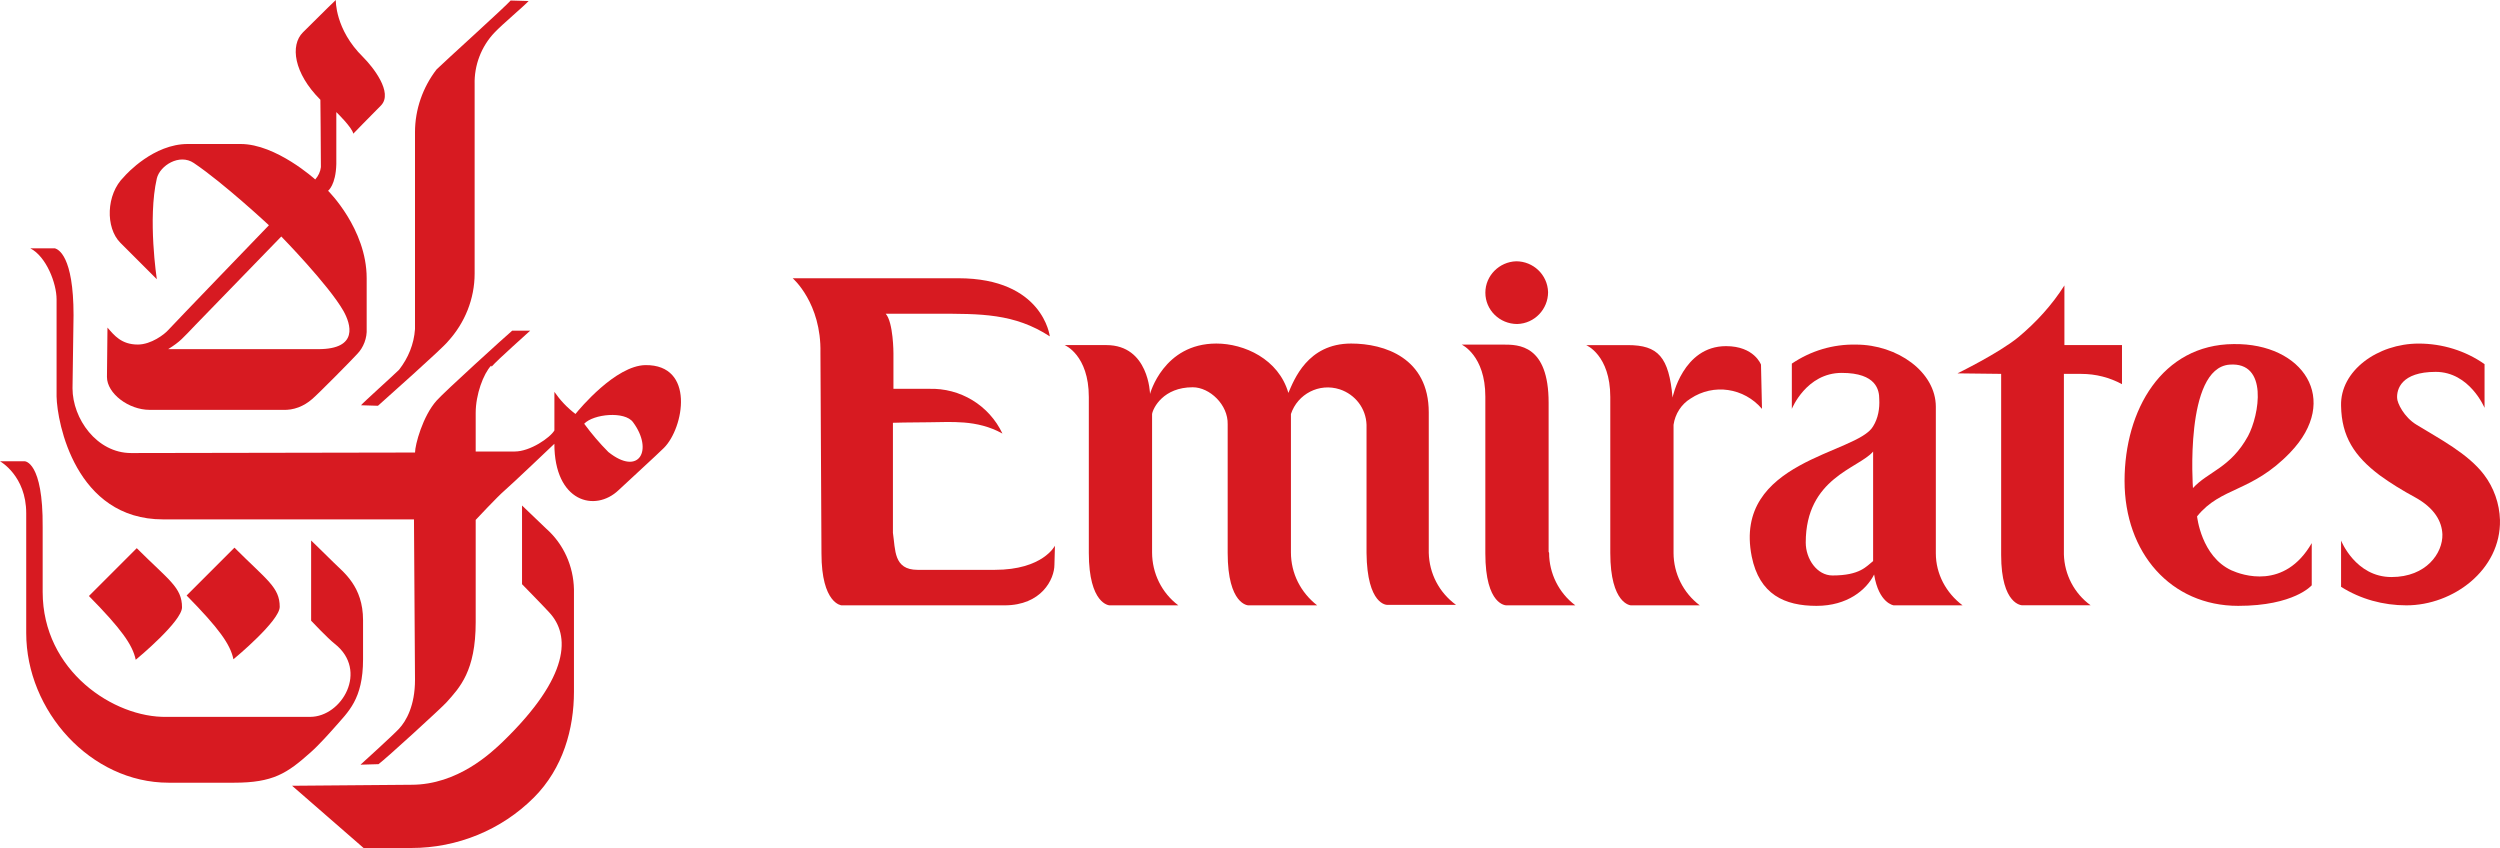
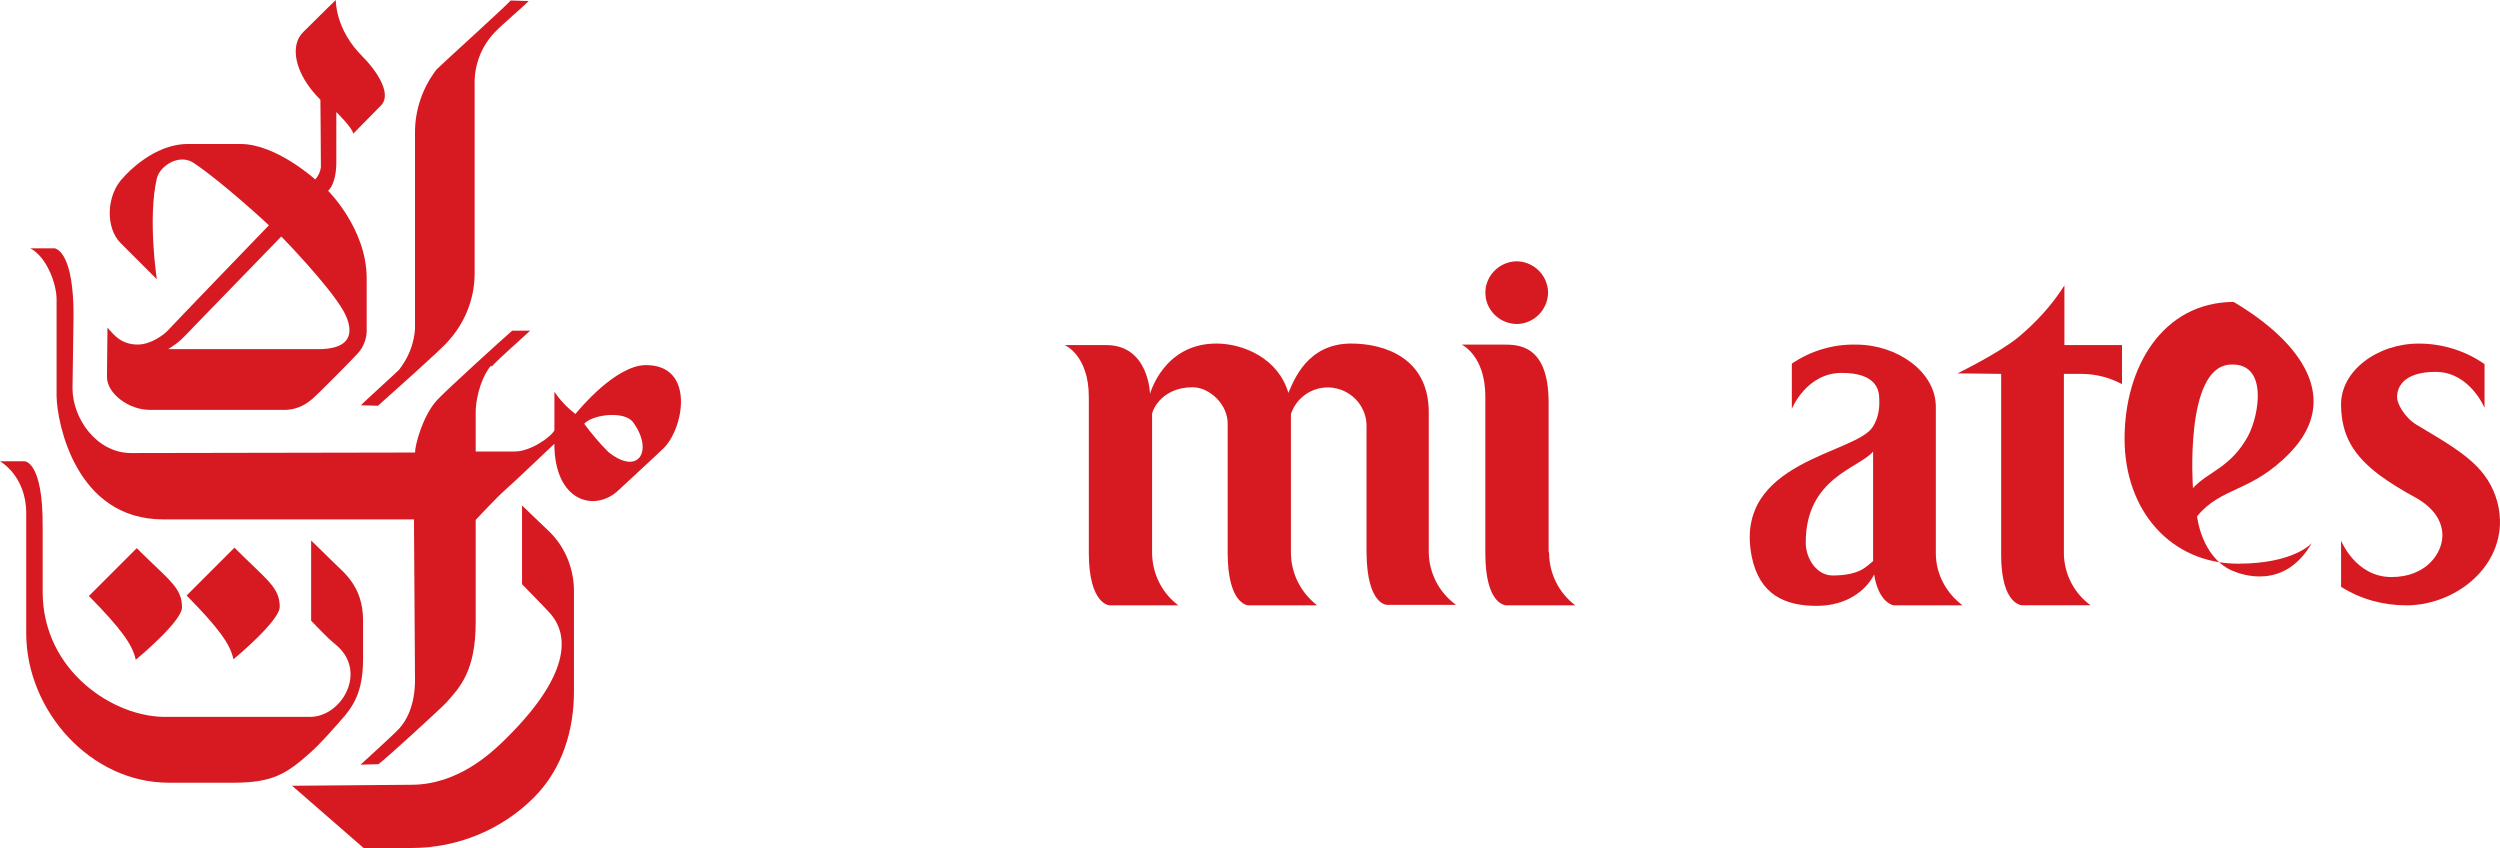
<svg xmlns="http://www.w3.org/2000/svg" version="1.0" id="katman_1" x="0px" y="0px" viewBox="0 0 972.59 329.9" style="enable-background:new 0 0 972.59 329.9;" xml:space="preserve">
  <style type="text/css">
	.st0{fill:#D71A21;}
</style>
  <g>
    <g>
      <path class="st0" d="M169.85,27c-5.4,7-8.4,15.61-8.4,24.41c0,3,0,74.03,0,76.63c-0.4,5.8-2.6,11.2-6.2,15.81    c-2,2-13.81,12.6-14.81,13.81l6.6,0.2c2.2-2,25.01-22.21,27.21-25.01c6.6-7.2,10.4-16.61,10.4-26.41c0-3.2,0-70.62,0-73.63    c-0.2-7.4,2.6-14.81,7.8-20.21c2.8-3,11.6-10.4,13.2-12.2l-7-0.2C197.26,1.99,172.25,24.6,169.85,27z" />
      <path class="st0" d="M113.64,305.69l27.81,24.21h18.61c17.81,0,35.01-7,47.62-19.61c11.4-11.4,15.61-26.81,15.61-41.21v-39.81    c-0.2-9-4-17.61-10.8-23.61c-1.2-1.2-9.4-9-9.4-9v30.61c0,0,9,9.2,10.6,11c8.2,8.8,8.2,24.81-18.01,50.22    c-4.6,4.4-17.61,16.81-35.61,16.81L113.64,305.69z" />
      <path class="st0" d="M191.06,142.24c-3,3.2-6,11.2-6,18.41v15h15.21c6,0,13.81-5.4,15.41-8.2c0-0.2,0-15,0-15    c2.2,3.2,5,6.2,8.2,8.6c1.6-2,15.61-18.81,27.21-19.01c19.41-0.2,15.01,24.41,7.2,32.21c-2.6,2.6-14,13-17.61,16.41    c-9.2,8.8-25.01,4.6-25.01-18.01c0,0-16.81,16.01-19.41,18.21c-2.6,2.2-11.2,11.4-11.2,11.4v39.81c0,19.01-6.2,25.41-11.4,31.21    c-2,2.2-23.41,21.81-26.41,24.01l-7,0.2c0,0,12.6-11.4,15-14c2.8-3,6.2-9,6.2-19.01c0-2.6-0.4-62.42-0.4-62.42H63.42    c-34.01,0-41.21-37.61-41.41-47.82c0-3,0-33.01,0-37.81c0-6.2-4-16.61-10.2-19.81h9.6c1.2,0.4,7.2,2.8,7.2,26.01    c0,0-0.4,26.81-0.4,28.41c0,11.8,9.4,25.21,22.81,25.21l110.44-0.2c0-3,3-14.2,8.4-20.21c3-3.4,26.81-25.01,29.41-27.21h7    c-1,1-12.6,11.2-15.01,14L191.06,142.24z M227.27,164.85c2.8,3.8,6,7.6,9.4,11c12,9.6,17.61-0.8,9.6-11.6    C243.08,159.84,230.87,161.04,227.27,164.85z" />
      <path class="st0" d="M108.82,236.07c0,5.4-17.01,19.61-18.01,20.41c-1.2-5.8-5.6-12-18.21-24.81l18.61-18.61    C103.82,225.67,108.82,228.47,108.82,236.07L108.82,236.07z" />
      <path class="st0" d="M141.24,22.2c3.8,3.8,11.8,13.8,7,18.81c-4.2,4.2-10.8,11-10.8,11c-0.4-2.4-6.6-8.4-6.6-8.4s0,18.01,0,20.21    c-0.2,8.2-3.2,10.4-3.2,10.4s15.01,14.81,15.01,34.01c0,9.2,0,17.81,0,19.61c0.2,3.6-1.2,7.4-3.8,10    c-1.4,1.6-15.21,15.6-17.41,17.41c-3.2,2.8-7.2,4.4-11.4,4.2H58.22c-8.2,0-16.61-6.4-16.61-12.8c0-1.6,0.2-19.21,0.2-19.21    c2.6,3,5.4,6.6,11.8,6.6c5.2,0,10.4-4,11.8-5.6s39.21-40.81,39.21-40.81S87.01,71.22,75.41,63.42c-5.6-3.8-13.2,1-14.4,6    c-3.6,15.61,0,39.21,0,39.21l-14.2-14.2c-5.8-5.8-5.6-18.81,1.4-25.61c1-1.2,11.6-12.8,24.81-12.8h20.61    c13.8,0,29.01,13.8,29.01,13.8c1.2-1.4,2-3,2.2-4.8c0-7.2-0.2-26.21-0.2-26.21c-10.4-10.4-11.8-21.21-6.8-26.21    c9.4-9.4,12.8-12.6,12.8-12.6S130.24,11.39,141.24,22.2L141.24,22.2z M76.22,126.23c-5.2,5.4-6,6.6-10.8,9.6h58.42    c15.81,0,12.6-9.8,9.8-14.81c-5.8-10.2-24.21-29.01-24.21-29.01S77.22,125.23,76.22,126.23L76.22,126.23z" />
      <path class="st0" d="M9.6,179.45H0c0,0,10.2,5.6,10.2,20.21v46.62c0,30.21,25.01,58.22,55.42,58.22h25.41    c15.21,0,20.61-3.6,29.81-11.8c3.4-3,7.8-8,9.4-9.8c5.2-6,11-10.8,11-26.41v-15.21c0-13.2-7.6-18.61-11.4-22.41    c-2.4-2.4-8.8-8.6-8.8-8.6v31.21c0,0,6.4,6.8,9.2,9c13.2,10.4,2.8,28.41-9.6,28.41c-2.4,0-52.22,0-55.82,0    c-20.41,0.4-48.22-17.81-48.22-48.62v-25.21C16.8,179.45,9.6,179.45,9.6,179.45L9.6,179.45z" />
      <path class="st0" d="M70.81,236.27c0,5.4-17.01,19.61-18.01,20.41c-1.2-5.8-5.6-12-18.21-24.81l18.61-18.61    C65.61,225.67,70.81,228.47,70.81,236.27L70.81,236.27z" />
-       <path class="st0" d="M386.99,221.69h-30.01c-9.4,0-8.6-7.8-9.6-14.4v-42.81c0,0,6.6-0.2,14-0.2c8.2,0,18.61-1.2,28.61,4.4    c-5.2-11-16.41-17.81-28.61-17.41h-13.8v-13.8c0,0,0-12-3-15.41h19.81c17.01,0,30.21-0.2,44.02,8.8c0,0-2.6-22.61-35.61-22.61    h-64.42c0,0,11.2,9.6,10.8,29.01l0.4,78.03c0,19.61,7.8,20.21,7.8,20.21h63.42c14.41,0,19.41-10.2,19.41-15.81l0.2-7.4    C410.4,212.29,405.8,221.69,386.99,221.69L386.99,221.69z" />
      <path class="st0" d="M555.84,215.08v-54.62c0-21.21-17.21-26.81-30.21-26.81c-17.01,0-22.21,14.2-24.41,19.21    c-3.8-13.2-17.21-19.21-28.01-19.21c-20.61,0-25.81,19.61-25.81,19.61s-0.4-19.01-17.01-19.01h-16.2c0,0,9.4,3.8,9.4,20.21v60.62    c0,20.01,8,20.41,8,20.41h26.81c-6.4-4.8-10.2-12.4-10.2-20.61v-53.82c0.4-2.4,4.4-10.4,15.81-10.4c6.6,0,13.81,6.8,13.6,14.41    v50.02c0,20.21,8,20.41,8,20.41h26.81c-6.4-5-10.2-12.4-10.2-20.61v-53.82c2.6-7.8,11-12.2,19.01-9.6c6,2,10.2,7.4,10.4,13.81    c0,0,0,45.62,0,49.82c0.2,20.41,8,20.21,8,20.21c14,0,26.81,0,26.81,0C559.84,230.49,556.04,223.09,555.84,215.08z" />
      <path class="st0" d="M602.66,215.09c0,8,3.8,15.61,10.2,20.41c0,0-12.8,0-26.81,0c0,0-8.2,0.2-8.2-20.21v-61.02    c0-16.01-9.2-20.21-9.2-20.21h16.21c5.8,0,17.61,0,17.61,22.61v58.02L602.66,215.09z" />
-       <path class="st0" d="M685.09,141.86c0,0-2.6-7.2-13.6-7.2c-16.81,0-20.81,20.01-20.81,20.01c-1.4-15.81-5.6-20.41-17.41-20.41    h-16.21c0,0,9.4,3.8,9.4,20.21v60.62c0,20.01,8,20.41,8,20.41h26.81c-6.4-4.8-10.2-12.4-10.2-20.41v-49.82c0.6-4.2,3-8,6.6-10.2    c9-6,20.81-4.2,27.81,4L685.09,141.86z" />
      <path class="st0" d="M809.73,145.46c5.6,0,11.01,1.4,15.8,4v-15.21h-22.4v-23.21c-4.8,7.6-11.01,14.4-18.01,20.21    c-7.6,6.2-23.6,14-23.6,14l17,0.2v70.42c0,19.61,8.21,19.61,8.21,19.61c14.6,0,26.61,0,26.61,0c-6.4-4.6-10.2-12-10.41-19.81    v-70.22C810.13,145.46,805.33,145.46,809.73,145.46L809.73,145.46z" />
-       <path class="st0" d="M890.95,176.07c-15.01,15.61-26.81,13.2-36.21,24.81c0,0,1.6,15.61,13.4,21.01c4,1.8,20.61,7.8,31.21-10.6    v16.41c0,0-6.8,8-28.61,8c-26.2,0-44.21-20.61-44.21-48.62c0-27.61,14.6-53.02,42.42-53.22    C895.95,133.46,910.76,155.47,890.95,176.07z M874.55,169.67c4.4-8.2,8-29.01-7.21-27.81c-17.61,1.4-14.2,48.02-14.2,48.02    C858.94,183.48,867.75,182.08,874.55,169.67L874.55,169.67z" />
+       <path class="st0" d="M890.95,176.07c-15.01,15.61-26.81,13.2-36.21,24.81c0,0,1.6,15.61,13.4,21.01c4,1.8,20.61,7.8,31.21-10.6    c0,0-6.8,8-28.61,8c-26.2,0-44.21-20.61-44.21-48.62c0-27.61,14.6-53.02,42.42-53.22    C895.95,133.46,910.76,155.47,890.95,176.07z M874.55,169.67c4.4-8.2,8-29.01-7.21-27.81c-17.61,1.4-14.2,48.02-14.2,48.02    C858.94,183.48,867.75,182.08,874.55,169.67L874.55,169.67z" />
      <path class="st0" d="M590.26,126.05c6.8-0.2,12-5.8,12-12.4c-0.2-6.8-5.8-12-12.4-12c-6.6,0.2-12,5.6-12,12.2    C577.85,120.65,583.45,126.05,590.26,126.05z" />
      <path class="st0" d="M712.9,223.88c-6,0-10.4-6.4-10.4-12.8c0-25.21,20.61-28.81,26.21-35.41v42.61    C726.1,220.28,723.7,223.88,712.9,223.88L712.9,223.88z M728.7,165.87c-6.2,10.8-54.62,13.2-47.22,50.62    c3,14.8,12.8,19.21,25.21,19.21c12,0,19.41-6.2,22.41-12.2c1.8,11.2,7.6,12,7.6,12c14.01,0,26.81,0,26.81,0    c-6.4-4.8-10.4-12.2-10.4-20.21v-57.02c0-13.6-15.01-24.21-31.01-24.21c-9-0.2-17.61,2.4-25.01,7.4v17.61c0,0,5.6-14,19.41-14    c13.6,0,14.6,6.8,14.6,10.2C731.3,158.86,730.7,162.66,728.7,165.87L728.7,165.87z" />
      <path class="st0" d="M950.18,207.88c0.2,7.2-6.2,16.61-19.81,16.61c-14.01,0-19.61-14.2-19.61-14.2v18.01    c7.61,4.8,16.4,7.2,25.41,7.2c18.21,0,36.82-13.81,36.41-33.21c-0.2-6.4-2.39-12.6-6.2-17.61c-6.2-8.2-17.4-14-26.21-19.41    c-5-3-7.6-8.6-7.6-10.4c-0.2-3.4,1.6-10.2,15-10.2c13.21,0,19.01,14,19.01,14v-17.01c-7.4-5.2-16.4-8-25.61-8    c-16.01,0-30.61,10.6-30.21,24.21c0.2,12,5.2,19.61,15.01,27.01c4.4,3.2,9,6,13.8,8.6C947.18,197.68,949.98,202.88,950.18,207.88    L950.18,207.88z" />
    </g>
  </g>
</svg>